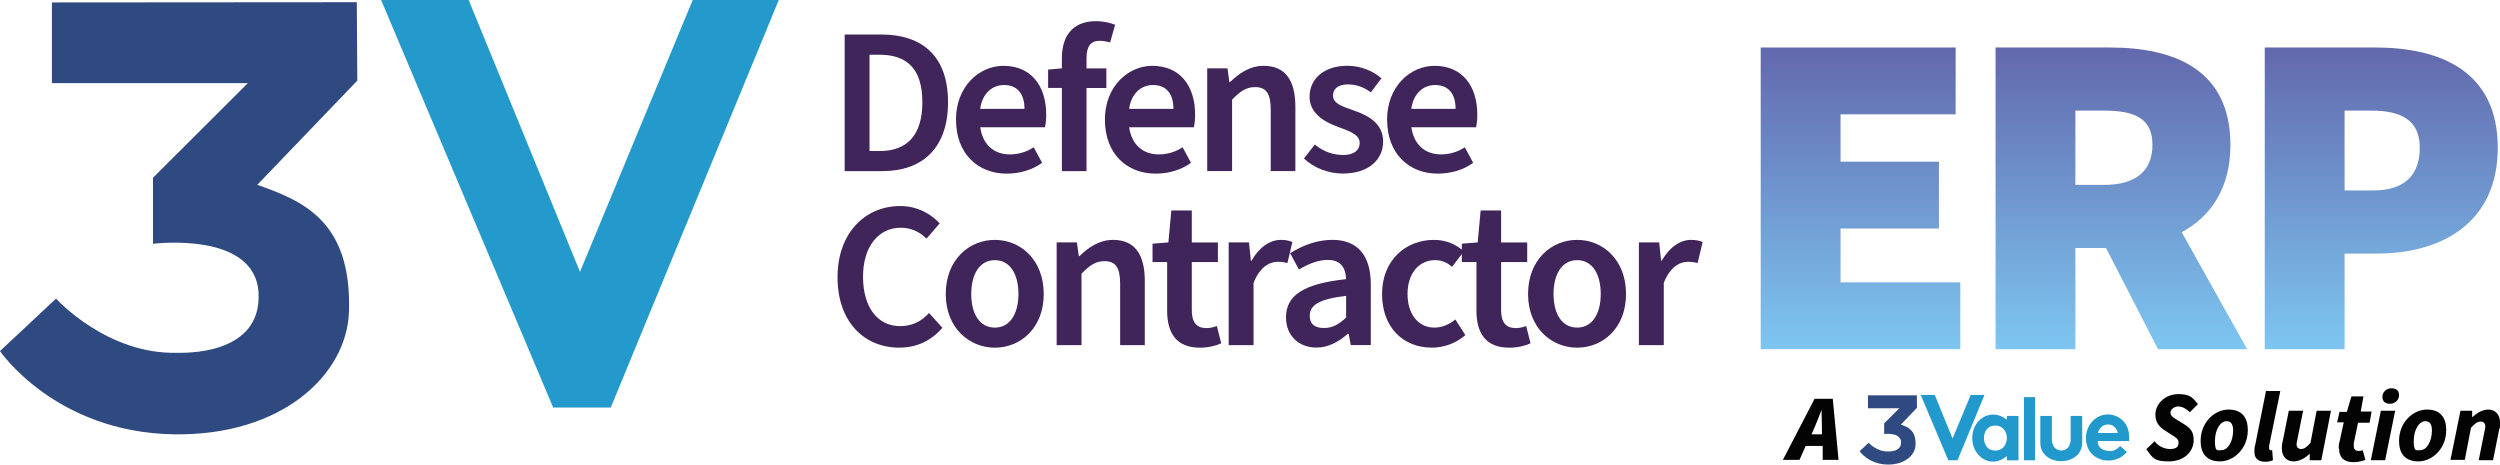
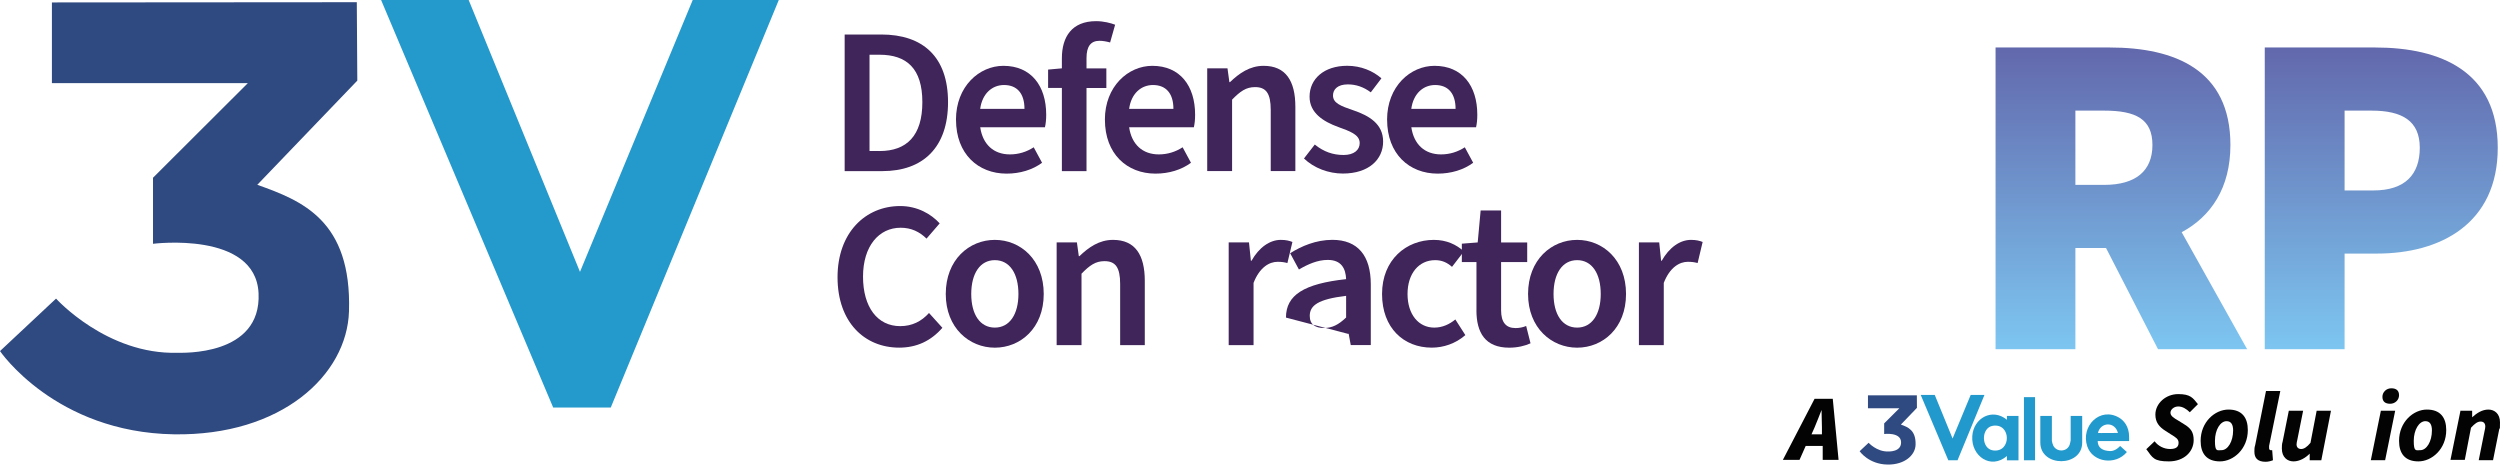
<svg xmlns="http://www.w3.org/2000/svg" xmlns:xlink="http://www.w3.org/1999/xlink" id="Layer_1" viewBox="0 0 646.36 120.11">
  <defs>
    <style>.cls-1{fill:url(#FirearmsERP-3);}.cls-2{fill:url(#FirearmsERP-2);}.cls-3{fill:#2399cc;}.cls-4{fill:#020302;}.cls-5{fill:#40255a;}.cls-6{fill:url(#FirearmsERP);}.cls-7{fill:#29c;}.cls-8{fill:#2f4981;}</style>
    <linearGradient id="FirearmsERP" x1="481.02" y1="12.28" x2="481.02" y2="90.28" gradientUnits="userSpaceOnUse">
      <stop offset="0" stop-color="#6268ac" />
      <stop offset="1" stop-color="#7dc6f1" />
    </linearGradient>
    <linearGradient id="FirearmsERP-2" x1="548.46" x2="548.46" xlink:href="#FirearmsERP" />
    <linearGradient id="FirearmsERP-3" x1="615.66" x2="615.66" xlink:href="#FirearmsERP" />
  </defs>
-   <path class="cls-6" d="M455.22,12.28h50.4v17.28h-29.76v12.24h25.44v17.28h-25.44v13.92h30.96v17.28h-51.6V12.28Z" />
  <path class="cls-2" d="M515.94,12.28h29.52c16.8,0,31.2,5.76,31.2,25.2,0,11.16-5.04,18.48-12.6,22.56l16.92,30.24h-23.04l-13.44-26.16h-7.92v26.16h-20.64V12.28ZM544.02,47.8c8.16,0,12.48-3.6,12.48-10.32s-4.32-8.88-12.48-8.88h-7.44v19.2h7.44Z" />
  <path class="cls-1" d="M585.54,12.28h28.56c17.04,0,31.68,6.24,31.68,25.92s-14.88,27.36-31.2,27.36h-8.4v24.72h-20.64V12.28ZM613.62,49.24c8.16,0,12-4.08,12-11.04s-4.56-9.6-12.48-9.6h-6.96v20.64h7.44Z" />
  <path class="cls-5" d="M218.38,8.92h9.45c10.8,0,17.28,5.78,17.28,17.5s-6.48,17.82-16.96,17.82h-9.77V8.92ZM227.4,39.05c7.02,0,11.07-3.94,11.07-12.64s-4.05-12.26-11.07-12.26h-2.59v24.89h2.59Z" />
  <path class="cls-5" d="M247.16,30.95c0-8.64,6.05-13.93,12.26-13.93,7.18,0,11.07,5.18,11.07,12.64,0,1.3-.11,2.27-.32,3.24h-16.74c.65,4.43,3.46,7.02,7.67,7.02,2.27,0,4.32-.65,6.16-1.84l2.16,4c-2.48,1.84-5.72,2.81-9.18,2.81-7.34,0-13.07-5.08-13.07-13.93ZM264.87,28.14c0-3.89-1.84-6.16-5.29-6.16-3.02,0-5.62,2.16-6.16,6.16h11.45Z" />
  <path class="cls-5" d="M274.54,22.74h-3.56v-4.75l3.56-.32v-2.59c0-5.51,2.54-9.61,8.86-9.61,1.94,0,3.78.49,4.91.92l-1.3,4.59c-.97-.27-1.89-.43-2.75-.43-2.21,0-3.35,1.4-3.35,4.43v2.7h5.13v5.08h-5.13v21.49h-6.37v-21.49Z" />
  <path class="cls-5" d="M285.66,30.95c0-8.64,6.05-13.93,12.26-13.93,7.18,0,11.07,5.18,11.07,12.64,0,1.3-.11,2.27-.32,3.24h-16.74c.65,4.43,3.46,7.02,7.67,7.02,2.27,0,4.32-.65,6.16-1.84l2.16,4c-2.48,1.84-5.72,2.81-9.18,2.81-7.34,0-13.07-5.08-13.07-13.93ZM303.38,28.14c0-3.89-1.84-6.16-5.29-6.16-3.02,0-5.62,2.16-6.16,6.16h11.45Z" />
  <path class="cls-5" d="M312.12,17.67h5.24l.49,3.56h.16c2.38-2.27,5.08-4.21,8.69-4.21,5.72,0,8.21,3.89,8.21,10.58v16.63h-6.37v-15.82c0-4.32-1.24-5.89-4.05-5.89-2.32,0-3.83,1.08-5.94,3.24v18.47h-6.43v-26.57Z" />
  <path class="cls-5" d="M337.12,40.99l2.81-3.62c2.32,1.89,4.75,2.7,7.45,2.7s4.16-1.3,4.16-3.08c0-2.21-2.59-3.08-5.56-4.16-3.83-1.4-7.4-3.62-7.4-7.83,0-4.64,3.78-7.99,9.72-7.99,3.62,0,6.7,1.35,8.86,3.24l-2.75,3.62c-1.89-1.4-3.83-2.05-5.94-2.05-2.65,0-3.83,1.3-3.83,2.86,0,1.94,1.89,2.7,5.24,3.83,4.1,1.4,7.72,3.51,7.72,8.1s-3.67,8.26-10.42,8.26c-3.67,0-7.45-1.4-10.04-3.89Z" />
  <path class="cls-5" d="M358.62,30.95c0-8.64,6.05-13.93,12.26-13.93,7.18,0,11.07,5.18,11.07,12.64,0,1.3-.11,2.27-.32,3.24h-16.74c.65,4.43,3.46,7.02,7.67,7.02,2.27,0,4.32-.65,6.16-1.84l2.16,4c-2.48,1.84-5.72,2.81-9.18,2.81-7.34,0-13.07-5.08-13.07-13.93ZM376.33,28.14c0-3.89-1.84-6.16-5.29-6.16-3.02,0-5.62,2.16-6.16,6.16h11.45Z" />
  <path class="cls-5" d="M216.54,71.68c0-11.56,7.24-18.41,16.2-18.41,4.43,0,7.99,2.05,10.21,4.48l-3.4,3.94c-1.84-1.78-3.94-2.81-6.7-2.81-5.62,0-9.72,4.75-9.72,12.64s3.73,12.8,9.61,12.8c3.08,0,5.51-1.24,7.45-3.4l3.46,3.83c-2.97,3.4-6.64,5.13-11.18,5.13-8.86,0-15.93-6.48-15.93-18.2Z" />
  <path class="cls-5" d="M244.52,76.01c0-8.86,6.05-13.99,12.69-13.99s12.64,5.13,12.64,13.99-6.05,13.88-12.64,13.88-12.69-5.08-12.69-13.88ZM263.31,76.01c0-5.29-2.27-8.75-6.1-8.75s-6.1,3.46-6.1,8.75,2.27,8.69,6.1,8.69,6.1-3.46,6.1-8.69Z" />
  <path class="cls-5" d="M273.19,62.67h5.24l.49,3.56h.16c2.38-2.27,5.08-4.21,8.69-4.21,5.72,0,8.21,3.89,8.21,10.58v16.63h-6.37v-15.82c0-4.32-1.24-5.89-4.05-5.89-2.32,0-3.83,1.08-5.94,3.24v18.47h-6.43v-26.57Z" />
-   <path class="cls-5" d="M301.76,80.22v-12.47h-3.78v-4.75l4.1-.32.76-8.26h5.29v8.26h6.75v5.08h-6.75v12.47c0,3.08,1.24,4.59,3.73,4.59.92,0,1.84-.16,2.75-.54l1.13,4.48c-1.4.65-3.35,1.13-5.51,1.13-6.21,0-8.48-3.89-8.48-9.67Z" />
  <path class="cls-5" d="M317.68,62.67h5.24l.49,4.75h.16c1.94-3.46,4.75-5.4,7.56-5.4,1.35,0,2.21.22,3.02.54l-1.3,5.45c-.81-.22-1.46-.32-2.54-.32-2.11,0-4.64,1.4-6.21,5.45v16.09h-6.43v-26.57Z" />
-   <path class="cls-5" d="M332.48,82.11c0-5.83,4.64-8.75,15.55-9.94-.11-2.7-1.19-4.97-4.75-4.97-2.59,0-5.08,1.08-7.45,2.48l-2.27-4.21c2.92-1.84,6.7-3.46,10.91-3.46,6.59,0,9.94,4.1,9.94,11.5v15.71h-5.18l-.54-2.92h-.22c-2.38,2.05-4.97,3.56-8.1,3.56-4.64,0-7.88-3.13-7.88-7.78ZM348.03,82.11v-5.62c-7.24.86-9.4,2.48-9.4,5.18,0,2.27,1.51,3.13,3.67,3.13s3.78-.86,5.72-2.7Z" />
+   <path class="cls-5" d="M332.48,82.11c0-5.83,4.64-8.75,15.55-9.94-.11-2.7-1.19-4.97-4.75-4.97-2.59,0-5.08,1.08-7.45,2.48l-2.27-4.21c2.92-1.84,6.7-3.46,10.91-3.46,6.59,0,9.94,4.1,9.94,11.5v15.71h-5.18l-.54-2.92h-.22ZM348.03,82.11v-5.62c-7.24.86-9.4,2.48-9.4,5.18,0,2.27,1.51,3.13,3.67,3.13s3.78-.86,5.72-2.7Z" />
  <path class="cls-5" d="M357.32,76.01c0-8.86,6.26-13.99,13.39-13.99,3.35,0,5.83,1.24,7.78,2.97l-3.08,4c-1.35-1.19-2.7-1.73-4.37-1.73-4.21,0-7.13,3.46-7.13,8.75s2.86,8.69,6.91,8.69c2.11,0,3.94-.86,5.45-2.11l2.59,4.05c-2.54,2.21-5.67,3.24-8.69,3.24-7.24,0-12.85-5.08-12.85-13.88Z" />
  <path class="cls-5" d="M381.73,80.22v-12.47h-3.78v-4.75l4.1-.32.76-8.26h5.29v8.26h6.75v5.08h-6.75v12.47c0,3.08,1.24,4.59,3.73,4.59.92,0,1.84-.16,2.75-.54l1.13,4.48c-1.4.65-3.35,1.13-5.51,1.13-6.21,0-8.48-3.89-8.48-9.67Z" />
  <path class="cls-5" d="M395.07,76.01c0-8.86,6.05-13.99,12.69-13.99s12.64,5.13,12.64,13.99-6.05,13.88-12.64,13.88-12.69-5.08-12.69-13.88ZM413.86,76.01c0-5.29-2.27-8.75-6.1-8.75s-6.1,3.46-6.1,8.75,2.27,8.69,6.1,8.69,6.1-3.46,6.1-8.69Z" />
  <path class="cls-5" d="M423.74,62.67h5.24l.49,4.75h.16c1.94-3.46,4.75-5.4,7.56-5.4,1.35,0,2.21.22,3.02.54l-1.3,5.45c-.81-.22-1.46-.32-2.54-.32-2.11,0-4.64,1.4-6.21,5.45v16.09h-6.43v-26.57Z" />
  <polygon class="cls-3" points="121.17 0 149.95 70.29 179.1 0 201.35 0 157.91 105.36 143.02 105.36 98.53 0 121.17 0" />
  <path class="cls-8" d="M92.38,20.84l-25.86,26.94c11.53,4.1,24.43,9.16,23.71,32.7-.5,16.47-17.42,32.25-45.26,31.81C14.3,111.8,0,90.77,0,90.77l14.49-13.57s13.1,14.52,31.4,14.01c1.02-.03,21.73.97,20.96-15.4-.76-16.16-27.29-12.78-27.29-12.78v-17.08l24.52-24.46H13.42V.63l78.83-.06.13,20.27Z" />
  <path class="cls-4" d="M469.15,103.1h4.7l1.5,15.8h-4.1v-3.6h-4.4l-1.6,3.6h-4.3l8.2-15.8h0ZM468.15,112.3h2.9v-1.8c0-1.5-.1-2.9-.1-4.5h0c-.6,1.6-1.2,3-1.8,4.5l-.8,1.8h-.2Z" />
  <path class="cls-4" d="M554.86,116.19l2.2-2.1c.9,1.2,2.4,2,4,2s2.2-.6,2.2-1.6-.7-1.4-2-2.2l-1.4-.9c-1.6-1-2.6-2.2-2.6-4.2,0-2.9,2.7-5.3,5.9-5.3s3.8,1,5.1,2.6l-2.1,2.1c-.9-.9-1.9-1.5-3-1.5s-2,.8-2,1.6.7,1.3,2.1,2.1l1.6,1c1.6,1,2.3,2,2.3,4,0,3-2.5,5.5-6.4,5.5s-4.2-.9-5.8-3.1h-.1Z" />
  <path class="cls-4" d="M568.96,113.99c0-4.9,3.7-8.1,7.2-8.1s5,2.1,5,5.3c0,4.9-3.7,8.1-7.2,8.1s-5-2.1-5-5.3ZM577.36,111.29c0-1.5-.5-2.4-1.7-2.4-1.6,0-3,2.2-3,5.1s.6,2.4,1.7,2.4c1.6,0,3-2.2,3-5.1Z" />
  <path class="cls-4" d="M582.86,116.69c0-.5,0-1,.2-1.6l2.8-14h3.7l-2.9,14.2v.6c0,.3.2.5.4.5h.4l.2,2.6c-.5.2-1.2.4-1.9.4-2.1,0-2.9-1-2.9-2.6v-.1Z" />
  <path class="cls-4" d="M589.96,115.99c0-.6,0-1.2.2-1.8l1.6-8h3.7l-1.5,7.5c-.1.5-.2.8-.2,1.2,0,.8.5,1.2,1.2,1.2s1.5-.5,2.4-1.6l1.6-8.3h3.7l-2.5,12.8h-3v-1.7h0c-1.1,1.1-2.6,2-4.2,2s-3-1.1-3-3.3Z" />
-   <path class="cls-4" d="M604.66,115.89c0-.6,0-1.1.2-1.6l1.1-5.1h-1.7l.6-2.7h1.9c0-.1,1.2-4,1.2-4h3.1l-.7,3.9h2.8l-.5,2.9h-3l-1.1,5.3v.8c0,.8.5,1.2,1.2,1.2s.8-.1,1.1-.2l.7,2.5c-.7.3-1.8.6-3.1.6-2.6,0-3.7-1.4-3.7-3.4l-.1-.2h0Z" />
  <path class="cls-4" d="M615.56,106.19h3.7l-2.6,12.8h-3.7l2.6-12.8ZM615.96,102.59c0-1.2,1-2.2,2.3-2.2s2,.6,2,1.8-1,2.2-2.3,2.2-2-.6-2-1.8Z" />
  <path class="cls-4" d="M620.26,113.99c0-4.9,3.7-8.1,7.2-8.1s5,2.1,5,5.3c0,4.9-3.7,8.1-7.2,8.1s-5-2.1-5-5.3ZM628.76,111.29c0-1.5-.5-2.4-1.7-2.4-1.6,0-3,2.2-3,5.1s.6,2.4,1.7,2.4c1.6,0,3-2.2,3-5.1Z" />
  <path class="cls-4" d="M636.16,106.19h3v1.7h0c1.2-1.1,2.6-2,4.2-2s3,1.1,3,3.3,0,1.2-.2,1.8l-1.6,8h-3.7l1.5-7.5c.1-.5.2-.8.2-1.2,0-.8-.4-1.3-1.2-1.3s-1.5.5-2.5,1.6l-1.6,8.3h-3.7l2.6-12.8v.1Z" />
  <path class="cls-7" d="M518.88,119v-1.1c-4.19,3.61-9.29,0-8.96-5.13.3-4.71,5.18-7.36,8.96-4.24v-.99h2.99v11.47h-2.98ZM515.2,110.09c-3.05.51-3.02,5.93.09,6.36,4.81.66,4.74-7.17-.09-6.36Z" />
  <polygon class="cls-7" points="500.22 102.11 504.83 113.38 509.51 102.11 513.07 102.11 506.11 119 503.72 119 496.59 102.11 500.22 102.11" />
  <path class="cls-8" d="M495.61,105.45l-4.15,4.32c1.85.66,3.92,1.47,3.8,5.24-.08,2.64-2.79,5.17-7.25,5.1-4.92-.08-7.21-3.45-7.21-3.45l2.32-2.18s2.1,2.33,5.03,2.25c.16,0,3.48.16,3.36-2.47-.12-2.59-4.37-2.05-4.37-2.05v-2.74l3.93-3.92h-8.12v-3.34h12.64s.02,3.24.02,3.24Z" />
  <path class="cls-7" d="M550.47,114.03h-8.13c.03,1.66,1.14,2.51,3.19,2.59,1.48.06,2.61-1.32,2.61-1.32l1.75,1.57c-2.91,3.52-8.84,2.69-10.24-1.46-1.77-5.26,3.33-10.31,8.22-7.43,1.09.64,2.61,2.13,2.6,5.01v1.04ZM547.58,111.93c-.79-3.02-4.47-2.84-5.18,0-.02.07,5.18,0,5.18,0Z" />
  <path class="cls-7" d="M530.5,107.53v6.45c0,.23.25,1.04.38,1.27.93,1.73,3.55,1.57,4.2-.23.07-.18.28-1.02.28-1.15v-6.34h2.98v6.89c0,6.41-10.83,6.44-10.83,0v-6.89h2.98Z" />
  <rect class="cls-7" x="523.28" y="102.68" width="2.87" height="16.32" />
</svg>